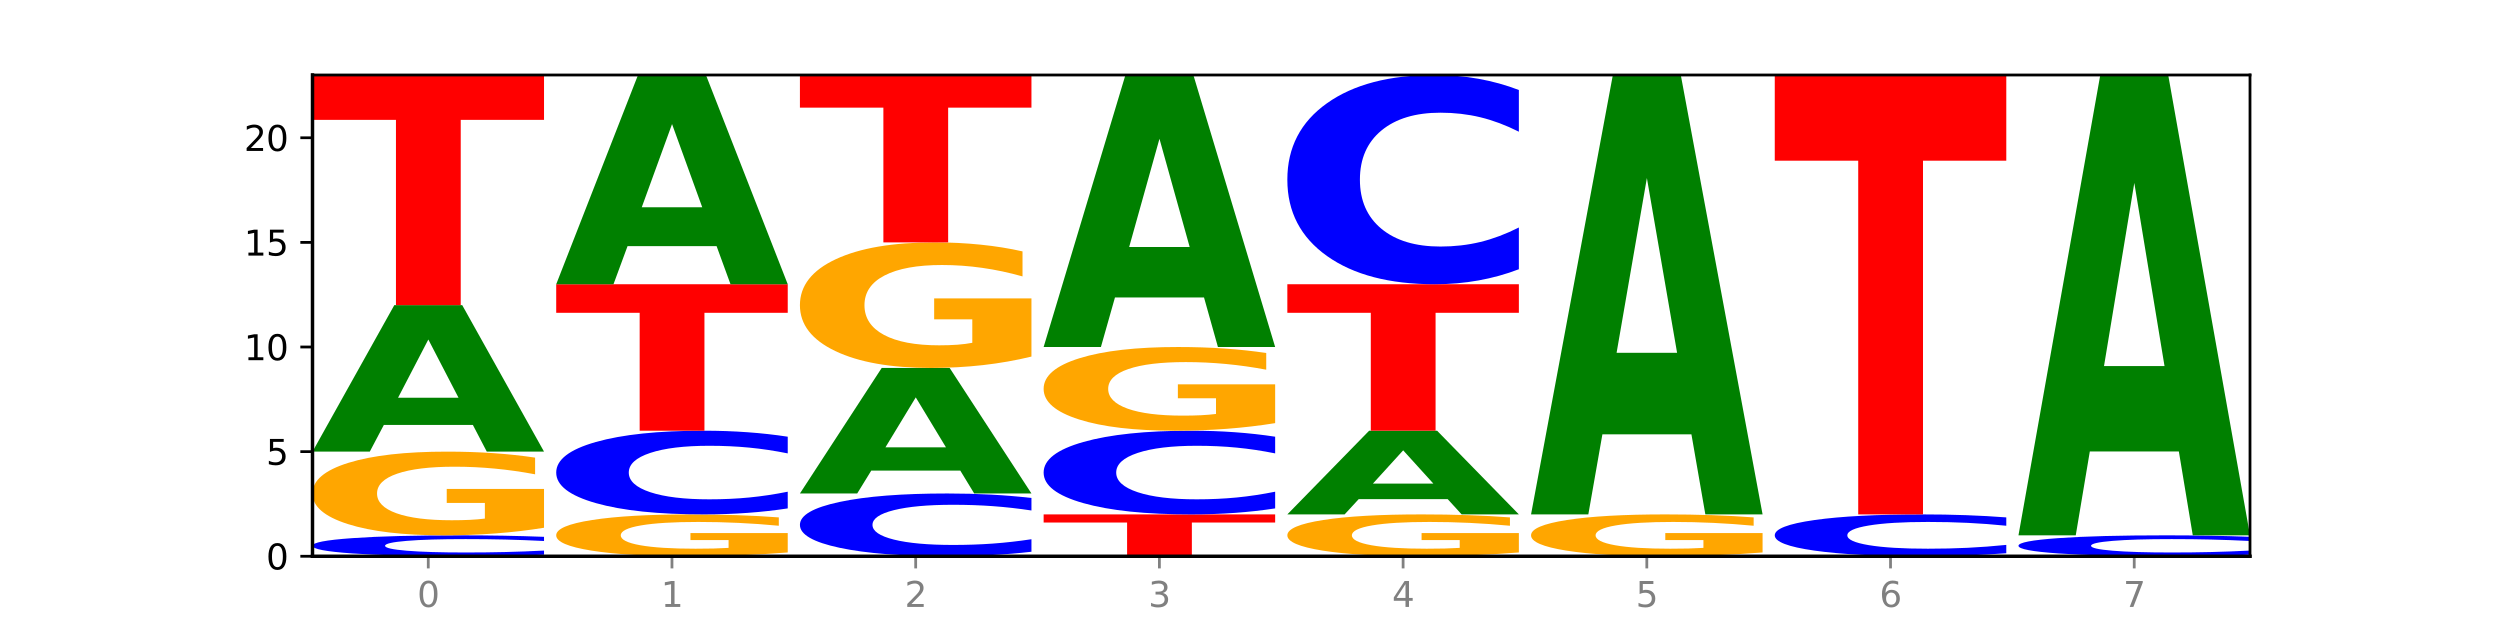
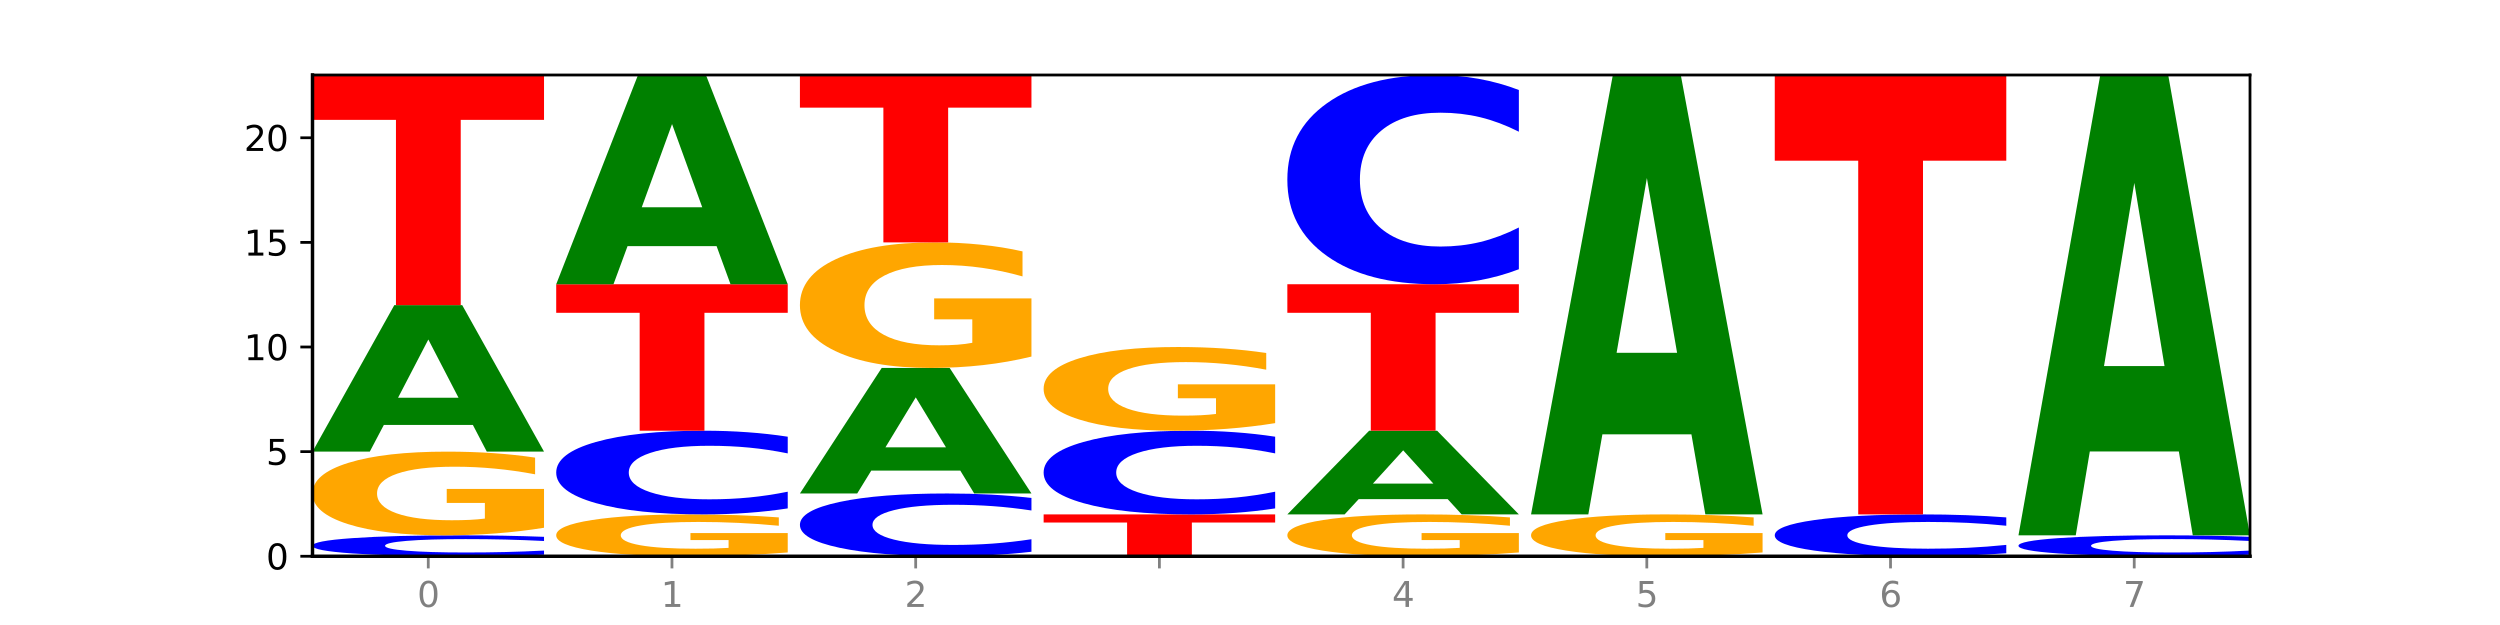
<svg xmlns="http://www.w3.org/2000/svg" xmlns:xlink="http://www.w3.org/1999/xlink" width="720pt" height="180pt" viewBox="0 0 720 180" version="1.1">
  <defs>
    <style type="text/css">*{stroke-linejoin: round; stroke-linecap: butt}</style>
  </defs>
  <g id="figure_1">
    <g id="patch_1">
      <path d="M 0 180  L 720 180  L 720 0  L 0 0  z " style="fill: #ffffff" />
    </g>
    <g id="axes_1">
      <g id="patch_2">
        <path d="M 90 160.2  L 648 160.2  L 648 21.6  L 90 21.6  z " style="fill: #ffffff" />
      </g>
      <g id="line2d_1">
        <path d="M 90 160.2  L 648 160.2  " clip-path="url(#p9a811d15d2)" style="fill: none; stroke: #000000; stroke-width: 0.5; stroke-linecap: square" />
      </g>
      <g id="patch_3">
        <path d="M 156.679 159.768  Q 151.102 159.982 145.07 160.09  Q 139.039 160.2 132.47 160.2  Q 112.882 160.2 101.441 159.388  Q 90 158.577 90 157.189  Q 90 155.796 101.441 154.986  Q 112.882 154.174 132.47 154.174  Q 139.039 154.174 145.07 154.283  Q 151.102 154.392 156.679 154.606  L 156.679 155.807  Q 151.051 155.523 145.591 155.391  Q 140.131 155.259 134.1 155.259  Q 123.281 155.259 117.082 155.773  Q 110.899 156.286 110.899 157.189  Q 110.899 158.088 117.082 158.602  Q 123.281 159.115 134.1 159.115  Q 140.131 159.115 145.591 158.983  Q 151.051 158.849 156.679 158.566  L 156.679 159.768  z " clip-path="url(#p9a811d15d2)" style="fill: #0000ff" />
      </g>
      <g id="patch_4">
        <path d="M 156.679 151.993  Q 149.955 153.083 142.722 153.631  Q 135.489 154.174 127.778 154.174  Q 110.353 154.174 100.177 150.927  Q 90 147.681 90 142.129  Q 90 136.513 100.356 133.291  Q 110.727 130.07 128.764 130.07  Q 135.713 130.07 142.079 130.508  Q 148.46 130.941 154.109 131.797  L 154.109 136.602  Q 148.281 135.502 142.513 134.959  Q 136.744 134.411 130.946 134.411  Q 120.216 134.411 114.403 136.413  Q 108.59 138.41 108.59 142.129  Q 108.59 145.814 114.194 147.825  Q 119.798 149.832 130.109 149.832  Q 132.919 149.832 135.325 149.718  Q 137.731 149.598 139.643 149.349  L 139.643 144.838  L 128.66 144.838  L 128.66 140.82  L 156.679 140.82  L 156.679 151.993  z " clip-path="url(#p9a811d15d2)" style="fill: #ffa600" />
      </g>
      <g id="patch_5">
        <path d="M 136.189 122.385  L 110.545 122.385  L 106.496 130.07  L 90 130.07  L 113.558 87.887  L 133.121 87.887  L 156.679 130.07  L 140.197 130.07  L 136.189 122.385  z M 114.635 114.556  L 132.058 114.556  L 123.36 97.777  L 114.635 114.556  z " clip-path="url(#p9a811d15d2)" style="fill: #008000" />
      </g>
      <g id="patch_6">
        <path d="M 90 21.6  L 156.679 21.6  L 156.679 34.528  L 132.69 34.528  L 132.69 87.887  L 114.036 87.887  L 114.036 34.528  L 90 34.528  L 90 21.6  z " clip-path="url(#p9a811d15d2)" style="fill: #ff0000" />
      </g>
      <g id="patch_7">
        <path d="M 226.868 159.11  Q 220.143 159.655 212.91 159.929  Q 205.678 160.2 197.967 160.2  Q 180.542 160.2 170.365 158.577  Q 160.189 156.954 160.189 154.178  Q 160.189 151.369 170.545 149.759  Q 180.916 148.148 198.953 148.148  Q 205.902 148.148 212.268 148.367  Q 218.649 148.584 224.298 149.012  L 224.298 151.414  Q 218.47 150.864 212.701 150.593  Q 206.933 150.319 201.135 150.319  Q 190.405 150.319 184.592 151.32  Q 178.779 152.318 178.779 154.178  Q 178.779 156.02 184.383 157.026  Q 189.987 158.029 200.298 158.029  Q 203.107 158.029 205.513 157.972  Q 207.919 157.912 209.832 157.788  L 209.832 155.532  L 198.848 155.532  L 198.848 153.523  L 226.868 153.523  L 226.868 159.11  z " clip-path="url(#p9a811d15d2)" style="fill: #ffa600" />
      </g>
      <g id="patch_8">
        <path d="M 226.868 146.42  Q 221.29 147.276 215.259 147.71  Q 209.228 148.148 202.659 148.148  Q 183.07 148.148 171.629 144.901  Q 160.189 141.655 160.189 136.103  Q 160.189 130.531 171.629 127.29  Q 183.07 124.043 202.659 124.043  Q 209.228 124.043 215.259 124.482  Q 221.29 124.915 226.868 125.771  L 226.868 130.576  Q 221.24 129.441 215.78 128.913  Q 210.32 128.385 204.289 128.385  Q 193.47 128.385 187.27 130.442  Q 181.088 132.493 181.088 136.103  Q 181.088 139.698 187.27 141.755  Q 193.47 143.806 204.289 143.806  Q 210.32 143.806 215.78 143.278  Q 221.24 142.745 226.868 141.61  L 226.868 146.42  z " clip-path="url(#p9a811d15d2)" style="fill: #0000ff" />
      </g>
      <g id="patch_9">
        <path d="M 160.189 81.861  L 226.868 81.861  L 226.868 90.088  L 202.879 90.088  L 202.879 124.043  L 184.224 124.043  L 184.224 90.088  L 160.189 90.088  L 160.189 81.861  z " clip-path="url(#p9a811d15d2)" style="fill: #ff0000" />
      </g>
      <g id="patch_10">
        <path d="M 206.377 70.883  L 180.734 70.883  L 176.685 81.861  L 160.189 81.861  L 183.747 21.6  L 203.31 21.6  L 226.868 81.861  L 210.386 81.861  L 206.377 70.883  z M 184.824 59.699  L 202.247 59.699  L 193.549 35.729  L 184.824 59.699  z " clip-path="url(#p9a811d15d2)" style="fill: #008000" />
      </g>
      <g id="patch_11">
        <path d="M 297.057 158.904  Q 291.479 159.546 285.448 159.871  Q 279.417 160.2 272.848 160.2  Q 253.259 160.2 241.818 157.765  Q 230.377 155.33 230.377 151.166  Q 230.377 146.988 241.818 144.557  Q 253.259 142.122 272.848 142.122  Q 279.417 142.122 285.448 142.45  Q 291.479 142.775 297.057 143.418  L 297.057 147.021  Q 291.429 146.17 285.969 145.774  Q 280.509 145.378 274.477 145.378  Q 263.658 145.378 257.459 146.92  Q 251.277 148.459 251.277 151.166  Q 251.277 153.863 257.459 155.405  Q 263.658 156.944 274.477 156.944  Q 280.509 156.944 285.969 156.548  Q 291.429 156.148 297.057 155.297  L 297.057 158.904  z " clip-path="url(#p9a811d15d2)" style="fill: #0000ff" />
      </g>
      <g id="patch_12">
        <path d="M 276.566 135.535  L 250.922 135.535  L 246.873 142.122  L 230.377 142.122  L 253.935 105.965  L 273.499 105.965  L 297.057 142.122  L 280.574 142.122  L 276.566 135.535  z M 255.012 128.825  L 272.435 128.825  L 263.737 114.443  L 255.012 128.825  z " clip-path="url(#p9a811d15d2)" style="fill: #008000" />
      </g>
      <g id="patch_13">
        <path d="M 297.057 102.694  Q 290.332 104.33 283.099 105.151  Q 275.866 105.965 268.155 105.965  Q 250.731 105.965 240.554 101.096  Q 230.377 96.226 230.377 87.898  Q 230.377 79.473 240.733 74.641  Q 251.104 69.809 269.142 69.809  Q 276.09 69.809 282.457 70.466  Q 288.838 71.116 294.486 72.4  L 294.486 79.608  Q 288.658 77.957 282.89 77.143  Q 277.122 76.322 271.323 76.322  Q 260.594 76.322 254.781 79.324  Q 248.967 82.319 248.967 87.898  Q 248.967 93.425 254.571 96.442  Q 260.175 99.452 270.487 99.452  Q 273.296 99.452 275.702 99.281  Q 278.108 99.101 280.021 98.728  L 280.021 91.961  L 269.037 91.961  L 269.037 85.934  L 297.057 85.934  L 297.057 102.694  z " clip-path="url(#p9a811d15d2)" style="fill: #ffa600" />
      </g>
      <g id="patch_14">
        <path d="M 230.377 21.6  L 297.057 21.6  L 297.057 31.002  L 273.068 31.002  L 273.068 69.809  L 254.413 69.809  L 254.413 31.002  L 230.377 31.002  L 230.377 21.6  z " clip-path="url(#p9a811d15d2)" style="fill: #ff0000" />
      </g>
      <g id="patch_15">
        <path d="M 300.566 148.148  L 367.245 148.148  L 367.245 150.498  L 343.256 150.498  L 343.256 160.2  L 324.602 160.2  L 324.602 150.498  L 300.566 150.498  L 300.566 148.148  z " clip-path="url(#p9a811d15d2)" style="fill: #ff0000" />
      </g>
      <g id="patch_16">
        <path d="M 367.245 146.42  Q 361.668 147.276 355.636 147.71  Q 349.605 148.148 343.036 148.148  Q 323.448 148.148 312.007 144.901  Q 300.566 141.655 300.566 136.103  Q 300.566 130.531 312.007 127.29  Q 323.448 124.043 343.036 124.043  Q 349.605 124.043 355.636 124.482  Q 361.668 124.915 367.245 125.771  L 367.245 130.576  Q 361.617 129.441 356.157 128.913  Q 350.697 128.385 344.666 128.385  Q 333.847 128.385 327.648 130.442  Q 321.465 132.493 321.465 136.103  Q 321.465 139.698 327.648 141.755  Q 333.847 143.806 344.666 143.806  Q 350.697 143.806 356.157 143.278  Q 361.617 142.745 367.245 141.61  L 367.245 146.42  z " clip-path="url(#p9a811d15d2)" style="fill: #0000ff" />
      </g>
      <g id="patch_17">
        <path d="M 367.245 121.863  Q 360.521 122.953 353.288 123.501  Q 346.055 124.043 338.344 124.043  Q 320.919 124.043 310.743 120.797  Q 300.566 117.551 300.566 111.999  Q 300.566 106.382 310.922 103.161  Q 321.293 99.939 339.33 99.939  Q 346.279 99.939 352.645 100.377  Q 359.026 100.81 364.675 101.667  L 364.675 106.472  Q 358.847 105.371 353.079 104.829  Q 347.31 104.281 341.512 104.281  Q 330.782 104.281 324.969 106.283  Q 319.156 108.279 319.156 111.999  Q 319.156 115.683 324.76 117.695  Q 330.364 119.702 340.675 119.702  Q 343.485 119.702 345.891 119.587  Q 348.297 119.468 350.209 119.219  L 350.209 114.707  L 339.226 114.707  L 339.226 110.689  L 367.245 110.689  L 367.245 121.863  z " clip-path="url(#p9a811d15d2)" style="fill: #ffa600" />
      </g>
      <g id="patch_18">
-         <path d="M 346.755 85.668  L 321.111 85.668  L 317.062 99.939  L 300.566 99.939  L 324.124 21.6  L 343.687 21.6  L 367.245 99.939  L 350.763 99.939  L 346.755 85.668  z M 325.201 71.129  L 342.624 71.129  L 333.926 39.968  L 325.201 71.129  z " clip-path="url(#p9a811d15d2)" style="fill: #008000" />
-       </g>
+         </g>
      <g id="patch_19">
        <path d="M 437.434 159.11  Q 430.709 159.655 423.476 159.929  Q 416.244 160.2 408.533 160.2  Q 391.108 160.2 380.931 158.577  Q 370.755 156.954 370.755 154.178  Q 370.755 151.369 381.111 149.759  Q 391.482 148.148 409.519 148.148  Q 416.468 148.148 422.834 148.367  Q 429.215 148.584 434.864 149.012  L 434.864 151.414  Q 429.036 150.864 423.267 150.593  Q 417.499 150.319 411.701 150.319  Q 400.971 150.319 395.158 151.32  Q 389.345 152.318 389.345 154.178  Q 389.345 156.02 394.949 157.026  Q 400.553 158.029 410.864 158.029  Q 413.673 158.029 416.079 157.972  Q 418.485 157.912 420.398 157.788  L 420.398 155.532  L 409.414 155.532  L 409.414 153.523  L 437.434 153.523  L 437.434 159.11  z " clip-path="url(#p9a811d15d2)" style="fill: #ffa600" />
      </g>
      <g id="patch_20">
        <path d="M 416.943 143.757  L 391.3 143.757  L 387.251 148.148  L 370.755 148.148  L 394.313 124.043  L 413.876 124.043  L 437.434 148.148  L 420.952 148.148  L 416.943 143.757  z M 395.39 139.283  L 412.813 139.283  L 404.115 129.695  L 395.39 139.283  z " clip-path="url(#p9a811d15d2)" style="fill: #008000" />
      </g>
      <g id="patch_21">
        <path d="M 370.755 81.861  L 437.434 81.861  L 437.434 90.088  L 413.445 90.088  L 413.445 124.043  L 394.79 124.043  L 394.79 90.088  L 370.755 90.088  L 370.755 81.861  z " clip-path="url(#p9a811d15d2)" style="fill: #ff0000" />
      </g>
      <g id="patch_22">
        <path d="M 437.434 77.541  Q 431.856 79.682 425.825 80.765  Q 419.794 81.861 413.225 81.861  Q 393.636 81.861 382.196 73.745  Q 370.755 65.629 370.755 51.749  Q 370.755 37.82 382.196 29.716  Q 393.636 21.6 413.225 21.6  Q 419.794 21.6 425.825 22.695  Q 431.856 23.778 437.434 25.919  L 437.434 37.932  Q 431.806 35.094 426.346 33.774  Q 420.886 32.455 414.855 32.455  Q 404.036 32.455 397.836 37.596  Q 391.654 42.724 391.654 51.749  Q 391.654 60.737 397.836 65.878  Q 404.036 71.006 414.855 71.006  Q 420.886 71.006 426.346 69.687  Q 431.806 68.355 437.434 65.517  L 437.434 77.541  z " clip-path="url(#p9a811d15d2)" style="fill: #0000ff" />
      </g>
      <g id="patch_23">
        <path d="M 507.623 159.11  Q 500.898 159.655 493.665 159.929  Q 486.432 160.2 478.721 160.2  Q 461.297 160.2 451.12 158.577  Q 440.943 156.954 440.943 154.178  Q 440.943 151.369 451.299 149.759  Q 461.67 148.148 479.708 148.148  Q 486.656 148.148 493.023 148.367  Q 499.404 148.584 505.052 149.012  L 505.052 151.414  Q 499.224 150.864 493.456 150.593  Q 487.688 150.319 481.889 150.319  Q 471.16 150.319 465.347 151.32  Q 459.533 152.318 459.533 154.178  Q 459.533 156.02 465.137 157.026  Q 470.741 158.029 481.053 158.029  Q 483.862 158.029 486.268 157.972  Q 488.674 157.912 490.587 157.788  L 490.587 155.532  L 479.603 155.532  L 479.603 153.523  L 507.623 153.523  L 507.623 159.11  z " clip-path="url(#p9a811d15d2)" style="fill: #ffa600" />
      </g>
      <g id="patch_24">
        <path d="M 487.132 125.095  L 461.488 125.095  L 457.439 148.148  L 440.943 148.148  L 464.501 21.6  L 484.065 21.6  L 507.623 148.148  L 491.14 148.148  L 487.132 125.095  z M 465.578 101.608  L 483.001 101.608  L 474.303 51.271  L 465.578 101.608  z " clip-path="url(#p9a811d15d2)" style="fill: #008000" />
      </g>
      <g id="patch_25">
        <path d="M 577.811 159.336  Q 572.234 159.764 566.203 159.981  Q 560.171 160.2 553.603 160.2  Q 534.014 160.2 522.573 158.577  Q 511.132 156.954 511.132 154.178  Q 511.132 151.392 522.573 149.771  Q 534.014 148.148 553.603 148.148  Q 560.171 148.148 566.203 148.367  Q 572.234 148.584 577.811 149.012  L 577.811 151.414  Q 572.183 150.847 566.723 150.583  Q 561.263 150.319 555.232 150.319  Q 544.413 150.319 538.214 151.347  Q 532.031 152.373 532.031 154.178  Q 532.031 155.975 538.214 157.003  Q 544.413 158.029 555.232 158.029  Q 561.263 158.029 566.723 157.765  Q 572.183 157.499 577.811 156.931  L 577.811 159.336  z " clip-path="url(#p9a811d15d2)" style="fill: #0000ff" />
      </g>
      <g id="patch_26">
        <path d="M 511.132 21.6  L 577.811 21.6  L 577.811 46.28  L 553.822 46.28  L 553.822 148.148  L 535.168 148.148  L 535.168 46.28  L 511.132 46.28  L 511.132 21.6  z " clip-path="url(#p9a811d15d2)" style="fill: #ff0000" />
      </g>
      <g id="patch_27">
        <path d="M 648 159.768  Q 642.422 159.982 636.391 160.09  Q 630.36 160.2 623.791 160.2  Q 604.202 160.2 592.762 159.388  Q 581.321 158.577 581.321 157.189  Q 581.321 155.796 592.762 154.986  Q 604.202 154.174 623.791 154.174  Q 630.36 154.174 636.391 154.283  Q 642.422 154.392 648 154.606  L 648 155.807  Q 642.372 155.523 636.912 155.391  Q 631.452 155.259 625.421 155.259  Q 614.602 155.259 608.402 155.773  Q 602.22 156.286 602.22 157.189  Q 602.22 158.088 608.402 158.602  Q 614.602 159.115 625.421 159.115  Q 631.452 159.115 636.912 158.983  Q 642.372 158.849 648 158.566  L 648 159.768  z " clip-path="url(#p9a811d15d2)" style="fill: #0000ff" />
      </g>
      <g id="patch_28">
        <path d="M 627.51 130.023  L 601.866 130.023  L 597.817 154.174  L 581.321 154.174  L 604.879 21.6  L 624.442 21.6  L 648 154.174  L 631.518 154.174  L 627.51 130.023  z M 605.956 105.418  L 623.379 105.418  L 614.681 52.684  L 605.956 105.418  z " clip-path="url(#p9a811d15d2)" style="fill: #008000" />
      </g>
      <g id="matplotlib.axis_1">
        <g id="xtick_1">
          <g id="line2d_2">
            <defs>
              <path id="m175ad471da" d="M 0 0  L 0 3.5  " style="stroke: #808080; stroke-width: 0.8" />
            </defs>
            <g>
              <use xlink:href="#m175ad471da" x="123.34" y="160.2" style="fill: #808080; stroke: #808080; stroke-width: 0.8" />
            </g>
          </g>
          <g id="text_1">
            <g style="fill: #808080" transform="translate(120.158 174.798) scale(0.1 -0.1)">
              <defs>
                <path id="DejaVuSans-30" d="M 2034 4250  Q 1547 4250 1301 3770  Q 1056 3291 1056 2328  Q 1056 1369 1301 889  Q 1547 409 2034 409  Q 2525 409 2770 889  Q 3016 1369 3016 2328  Q 3016 3291 2770 3770  Q 2525 4250 2034 4250  z M 2034 4750  Q 2819 4750 3233 4129  Q 3647 3509 3647 2328  Q 3647 1150 3233 529  Q 2819 -91 2034 -91  Q 1250 -91 836 529  Q 422 1150 422 2328  Q 422 3509 836 4129  Q 1250 4750 2034 4750  z " transform="scale(0.016)" />
              </defs>
              <use xlink:href="#DejaVuSans-30" />
            </g>
          </g>
        </g>
        <g id="xtick_2">
          <g id="line2d_3">
            <g>
              <use xlink:href="#m175ad471da" x="193.528" y="160.2" style="fill: #808080; stroke: #808080; stroke-width: 0.8" />
            </g>
          </g>
          <g id="text_2">
            <g style="fill: #808080" transform="translate(190.347 174.798) scale(0.1 -0.1)">
              <defs>
                <path id="DejaVuSans-31" d="M 794 531  L 1825 531  L 1825 4091  L 703 3866  L 703 4441  L 1819 4666  L 2450 4666  L 2450 531  L 3481 531  L 3481 0  L 794 0  L 794 531  z " transform="scale(0.016)" />
              </defs>
              <use xlink:href="#DejaVuSans-31" />
            </g>
          </g>
        </g>
        <g id="xtick_3">
          <g id="line2d_4">
            <g>
              <use xlink:href="#m175ad471da" x="263.717" y="160.2" style="fill: #808080; stroke: #808080; stroke-width: 0.8" />
            </g>
          </g>
          <g id="text_3">
            <g style="fill: #808080" transform="translate(260.536 174.798) scale(0.1 -0.1)">
              <defs>
                <path id="DejaVuSans-32" d="M 1228 531  L 3431 531  L 3431 0  L 469 0  L 469 531  Q 828 903 1448 1529  Q 2069 2156 2228 2338  Q 2531 2678 2651 2914  Q 2772 3150 2772 3378  Q 2772 3750 2511 3984  Q 2250 4219 1831 4219  Q 1534 4219 1204 4116  Q 875 4013 500 3803  L 500 4441  Q 881 4594 1212 4672  Q 1544 4750 1819 4750  Q 2544 4750 2975 4387  Q 3406 4025 3406 3419  Q 3406 3131 3298 2873  Q 3191 2616 2906 2266  Q 2828 2175 2409 1742  Q 1991 1309 1228 531  z " transform="scale(0.016)" />
              </defs>
              <use xlink:href="#DejaVuSans-32" />
            </g>
          </g>
        </g>
        <g id="xtick_4">
          <g id="line2d_5">
            <g>
              <use xlink:href="#m175ad471da" x="333.906" y="160.2" style="fill: #808080; stroke: #808080; stroke-width: 0.8" />
            </g>
          </g>
          <g id="text_4">
            <g style="fill: #808080" transform="translate(330.724 174.798) scale(0.1 -0.1)">
              <defs>
-                 <path id="DejaVuSans-33" d="M 2597 2516  Q 3050 2419 3304 2112  Q 3559 1806 3559 1356  Q 3559 666 3084 287  Q 2609 -91 1734 -91  Q 1441 -91 1130 -33  Q 819 25 488 141  L 488 750  Q 750 597 1062 519  Q 1375 441 1716 441  Q 2309 441 2620 675  Q 2931 909 2931 1356  Q 2931 1769 2642 2001  Q 2353 2234 1838 2234  L 1294 2234  L 1294 2753  L 1863 2753  Q 2328 2753 2575 2939  Q 2822 3125 2822 3475  Q 2822 3834 2567 4026  Q 2313 4219 1838 4219  Q 1578 4219 1281 4162  Q 984 4106 628 3988  L 628 4550  Q 988 4650 1302 4700  Q 1616 4750 1894 4750  Q 2613 4750 3031 4423  Q 3450 4097 3450 3541  Q 3450 3153 3228 2886  Q 3006 2619 2597 2516  z " transform="scale(0.016)" />
-               </defs>
+                 </defs>
              <use xlink:href="#DejaVuSans-33" />
            </g>
          </g>
        </g>
        <g id="xtick_5">
          <g id="line2d_6">
            <g>
              <use xlink:href="#m175ad471da" x="404.094" y="160.2" style="fill: #808080; stroke: #808080; stroke-width: 0.8" />
            </g>
          </g>
          <g id="text_5">
            <g style="fill: #808080" transform="translate(400.913 174.798) scale(0.1 -0.1)">
              <defs>
                <path id="DejaVuSans-34" d="M 2419 4116  L 825 1625  L 2419 1625  L 2419 4116  z M 2253 4666  L 3047 4666  L 3047 1625  L 3713 1625  L 3713 1100  L 3047 1100  L 3047 0  L 2419 0  L 2419 1100  L 313 1100  L 313 1709  L 2253 4666  z " transform="scale(0.016)" />
              </defs>
              <use xlink:href="#DejaVuSans-34" />
            </g>
          </g>
        </g>
        <g id="xtick_6">
          <g id="line2d_7">
            <g>
              <use xlink:href="#m175ad471da" x="474.283" y="160.2" style="fill: #808080; stroke: #808080; stroke-width: 0.8" />
            </g>
          </g>
          <g id="text_6">
            <g style="fill: #808080" transform="translate(471.102 174.798) scale(0.1 -0.1)">
              <defs>
                <path id="DejaVuSans-35" d="M 691 4666  L 3169 4666  L 3169 4134  L 1269 4134  L 1269 2991  Q 1406 3038 1543 3061  Q 1681 3084 1819 3084  Q 2600 3084 3056 2656  Q 3513 2228 3513 1497  Q 3513 744 3044 326  Q 2575 -91 1722 -91  Q 1428 -91 1123 -41  Q 819 9 494 109  L 494 744  Q 775 591 1075 516  Q 1375 441 1709 441  Q 2250 441 2565 725  Q 2881 1009 2881 1497  Q 2881 1984 2565 2268  Q 2250 2553 1709 2553  Q 1456 2553 1204 2497  Q 953 2441 691 2322  L 691 4666  z " transform="scale(0.016)" />
              </defs>
              <use xlink:href="#DejaVuSans-35" />
            </g>
          </g>
        </g>
        <g id="xtick_7">
          <g id="line2d_8">
            <g>
              <use xlink:href="#m175ad471da" x="544.472" y="160.2" style="fill: #808080; stroke: #808080; stroke-width: 0.8" />
            </g>
          </g>
          <g id="text_7">
            <g style="fill: #808080" transform="translate(541.29 174.798) scale(0.1 -0.1)">
              <defs>
                <path id="DejaVuSans-36" d="M 2113 2584  Q 1688 2584 1439 2293  Q 1191 2003 1191 1497  Q 1191 994 1439 701  Q 1688 409 2113 409  Q 2538 409 2786 701  Q 3034 994 3034 1497  Q 3034 2003 2786 2293  Q 2538 2584 2113 2584  z M 3366 4563  L 3366 3988  Q 3128 4100 2886 4159  Q 2644 4219 2406 4219  Q 1781 4219 1451 3797  Q 1122 3375 1075 2522  Q 1259 2794 1537 2939  Q 1816 3084 2150 3084  Q 2853 3084 3261 2657  Q 3669 2231 3669 1497  Q 3669 778 3244 343  Q 2819 -91 2113 -91  Q 1303 -91 875 529  Q 447 1150 447 2328  Q 447 3434 972 4092  Q 1497 4750 2381 4750  Q 2619 4750 2861 4703  Q 3103 4656 3366 4563  z " transform="scale(0.016)" />
              </defs>
              <use xlink:href="#DejaVuSans-36" />
            </g>
          </g>
        </g>
        <g id="xtick_8">
          <g id="line2d_9">
            <g>
              <use xlink:href="#m175ad471da" x="614.66" y="160.2" style="fill: #808080; stroke: #808080; stroke-width: 0.8" />
            </g>
          </g>
          <g id="text_8">
            <g style="fill: #808080" transform="translate(611.479 174.798) scale(0.1 -0.1)">
              <defs>
                <path id="DejaVuSans-37" d="M 525 4666  L 3525 4666  L 3525 4397  L 1831 0  L 1172 0  L 2766 4134  L 525 4134  L 525 4666  z " transform="scale(0.016)" />
              </defs>
              <use xlink:href="#DejaVuSans-37" />
            </g>
          </g>
        </g>
      </g>
      <g id="matplotlib.axis_2">
        <g id="ytick_1">
          <g id="line2d_10">
            <defs>
              <path id="m51d20d0370" d="M 0 0  L -3.5 0  " style="stroke: #000000; stroke-width: 0.8" />
            </defs>
            <g>
              <use xlink:href="#m51d20d0370" x="90" y="160.2" style="stroke: #000000; stroke-width: 0.8" />
            </g>
          </g>
          <g id="text_9">
            <g transform="translate(76.638 163.999) scale(0.1 -0.1)">
              <use xlink:href="#DejaVuSans-30" />
            </g>
          </g>
        </g>
        <g id="ytick_2">
          <g id="line2d_11">
            <g>
              <use xlink:href="#m51d20d0370" x="90" y="130.07" style="stroke: #000000; stroke-width: 0.8" />
            </g>
          </g>
          <g id="text_10">
            <g transform="translate(76.638 133.869) scale(0.1 -0.1)">
              <use xlink:href="#DejaVuSans-35" />
            </g>
          </g>
        </g>
        <g id="ytick_3">
          <g id="line2d_12">
            <g>
              <use xlink:href="#m51d20d0370" x="90" y="99.939" style="stroke: #000000; stroke-width: 0.8" />
            </g>
          </g>
          <g id="text_11">
            <g transform="translate(70.275 103.738) scale(0.1 -0.1)">
              <use xlink:href="#DejaVuSans-31" />
              <use xlink:href="#DejaVuSans-30" x="63.623" />
            </g>
          </g>
        </g>
        <g id="ytick_4">
          <g id="line2d_13">
            <g>
              <use xlink:href="#m51d20d0370" x="90" y="69.809" style="stroke: #000000; stroke-width: 0.8" />
            </g>
          </g>
          <g id="text_12">
            <g transform="translate(70.275 73.608) scale(0.1 -0.1)">
              <use xlink:href="#DejaVuSans-31" />
              <use xlink:href="#DejaVuSans-35" x="63.623" />
            </g>
          </g>
        </g>
        <g id="ytick_5">
          <g id="line2d_14">
            <g>
              <use xlink:href="#m51d20d0370" x="90" y="39.678" style="stroke: #000000; stroke-width: 0.8" />
            </g>
          </g>
          <g id="text_13">
            <g transform="translate(70.275 43.477) scale(0.1 -0.1)">
              <use xlink:href="#DejaVuSans-32" />
              <use xlink:href="#DejaVuSans-30" x="63.623" />
            </g>
          </g>
        </g>
      </g>
      <g id="patch_29">
        <path d="M 90 160.2  L 90 21.6  " style="fill: none; stroke: #000000; stroke-linejoin: miter; stroke-linecap: square" />
      </g>
      <g id="patch_30">
        <path d="M 648 160.2  L 648 21.6  " style="fill: none; stroke: #000000; stroke-width: 0.8; stroke-linejoin: miter; stroke-linecap: square" />
      </g>
      <g id="patch_31">
        <path d="M 90 160.2  L 648 160.2  " style="fill: none; stroke: #000000; stroke-linejoin: miter; stroke-linecap: square" />
      </g>
      <g id="patch_32">
        <path d="M 90 21.6  L 648 21.6  " style="fill: none; stroke: #000000; stroke-width: 0.8; stroke-linejoin: miter; stroke-linecap: square" />
      </g>
    </g>
  </g>
  <defs>
    <clipPath id="p9a811d15d2">
      <rect x="90" y="21.6" width="558" height="138.6" />
    </clipPath>
  </defs>
</svg>